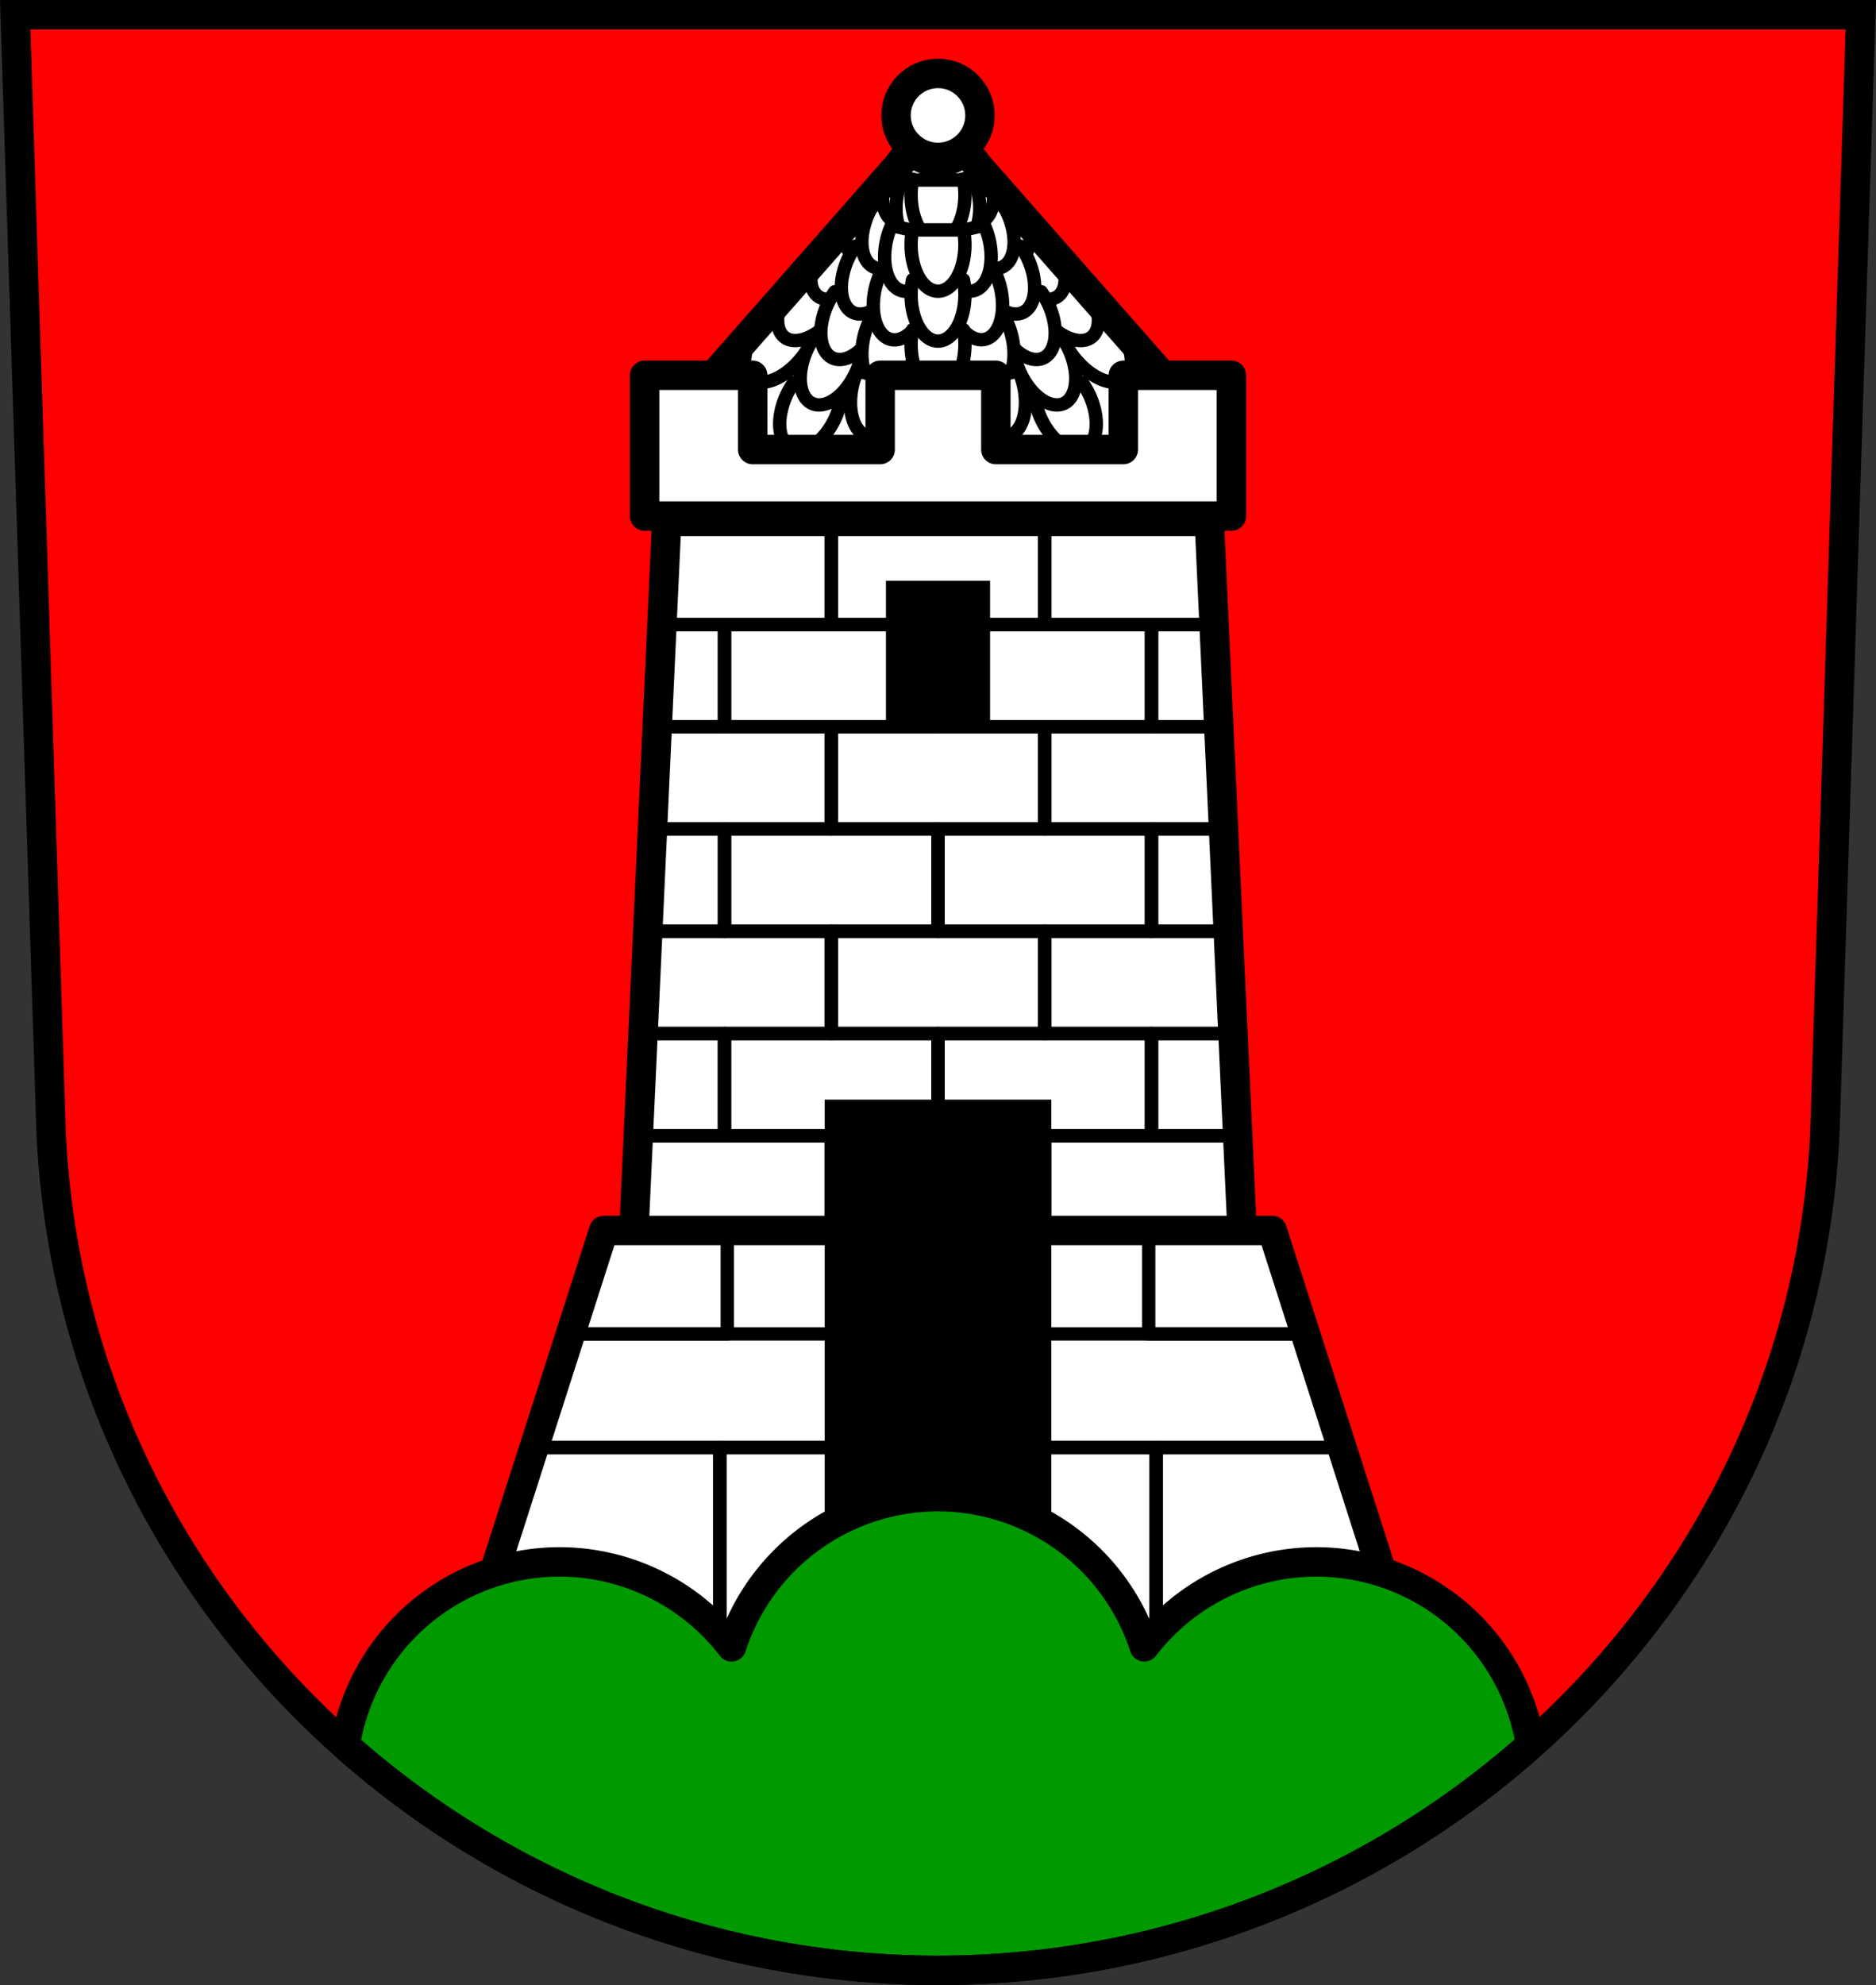
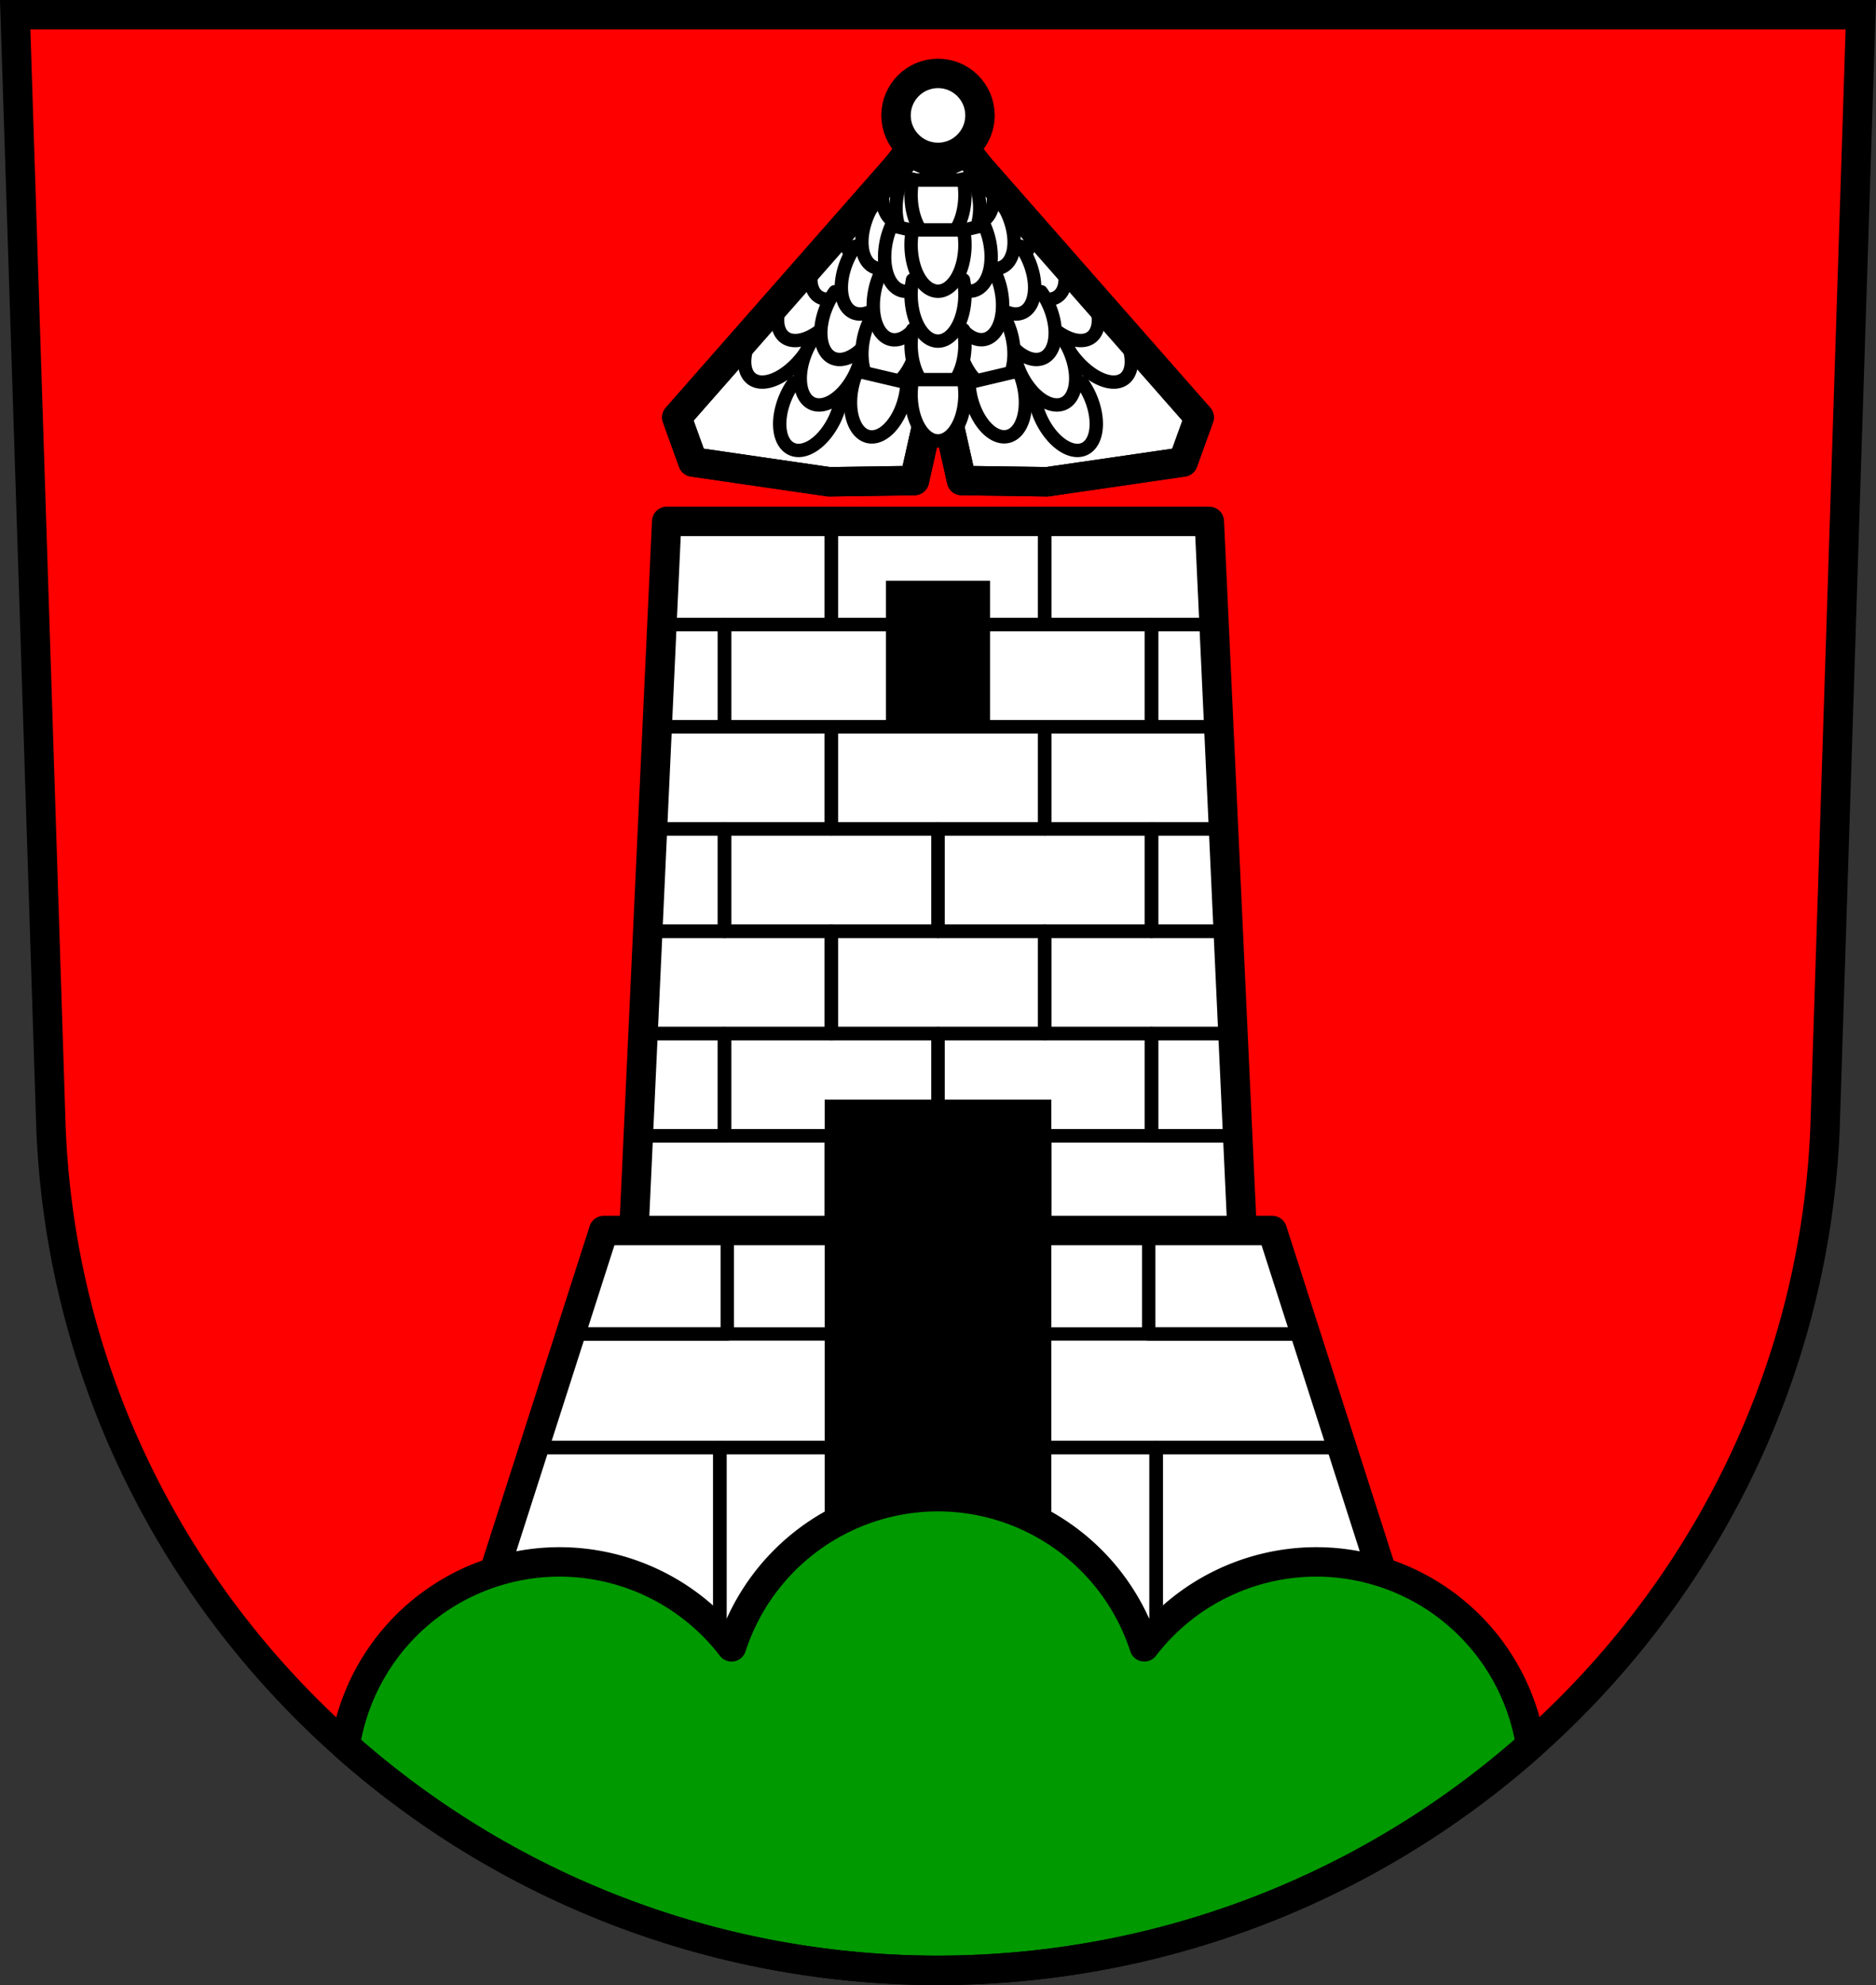
<svg xmlns="http://www.w3.org/2000/svg" xmlns:xlink="http://www.w3.org/1999/xlink" width="701.33" height="741.77" viewBox="0 0 701.334 741.769">
  <rect x="0" y="0" width="701.334" height="741.769" fill="#333333" stroke="none" />
  <defs>
    <path id="0" d="m-349.246 110.719a10.068 17.337 0 0 0 -.541 5.561 10.068 17.337 0 0 0 10.066 17.338 10.068 17.337 0 0 0 10.068 -17.338 10.068 17.337 0 0 0 -.545 -5.561h-19.05z" stroke-linejoin="round" stroke="#000" fill="#fff" stroke-linecap="round" />
    <path id="1" d="m-349.246 148.009a10.068 17.337 0 0 0 -.541 5.561 10.068 17.337 0 0 0 10.066 17.338 10.068 17.337 0 0 0 10.068 -17.338 10.068 17.337 0 0 0 -.545 -5.561h-19.05z" stroke-linejoin="round" stroke="#000" fill="#fff" stroke-linecap="round" />
    <path id="2" d="m-349.246 185.3a10.068 17.337 0 0 0 -.541 5.561 10.068 17.337 0 0 0 10.066 17.338 10.068 17.337 0 0 0 10.068 -17.338 10.068 17.337 0 0 0 -.545 -5.561h-19.05z" stroke-linejoin="round" stroke="#000" fill="#fff" stroke-linecap="round" />
    <path id="3" d="m-349.246 166.654a10.068 17.337 0 0 0 -.541 5.561 10.068 17.337 0 0 0 10.066 17.338 10.068 17.337 0 0 0 10.068 -17.338 10.068 17.337 0 0 0 -.545 -5.561h-19.05z" stroke-linejoin="round" stroke-linecap="round" />
  </defs>
  <g transform="translate(-24.589-53.48)">
    <g fill-rule="evenodd">
      <path d="m30.27 58.978l13.398 416.62c7.415 175.25 153.92 314.05 331.59 314.14 177.51-.215 324.07-139.06 331.59-314.14l13.398-416.62h-344.98z" fill="#f00" />
      <g fill="#fff" stroke="#000" stroke-linejoin="round" stroke-width="11">
        <path d="m273.83 248.32l-14.393 311.41 115.82-46.45 115.82 46.45-14.393-311.41h-101.43-101.43z" />
        <path d="m375.26 98.42l-97.64 111.03 6.01 16.654 50.887 7.4 31.918-.461 8.818-39.32 8.818 39.32 31.918.461 50.887-7.4 6.01-16.654-97.64-111.03z" />
      </g>
    </g>
    <g stroke="#000">
      <g stroke-linecap="round">
        <path d="m356.29 270.97h37.933v54.12h-37.933z" />
        <g stroke-linejoin="round" stroke-width="5">
          <g fill="none">
            <path d="m335.35 401.46h79.81v38.21h-79.81z" />
            <path d="m295.44 246.32v2.307h79.82v-2.307h-79.82zm119.72 2.307v38.21h63.39l-1.766-38.21h-61.63zm0 76.42v38.21h66.924l-1.766-38.21h-65.16zm0 76.42v38.21h70.46l-1.766-38.21h-68.69zm0 76.42v38.21h73.988l-1.768-38.21h-72.22z" />
            <path d="m375.26 246.32v2.307h79.81v-2.307h-79.81zm-101.53 2.307l-1.766 38.21h63.39v-38.21h-61.62zm-3.531 76.42l-1.766 38.21h66.922v-38.21h-65.16zm-3.531 76.42l-1.766 38.21h70.45v-38.21h-68.69zm-3.531 76.42l-1.768 38.21h73.986v-38.21h-72.22z" />
            <path d="m295.44 363.25h79.81v38.21h-79.81z" />
            <path d="m273.83 246.32l-.107 2.307h21.717v-2.307h-21.609zm181.24 0v2.307h21.719l-.107-2.307h-21.611zm-183.11 40.516l-1.766 38.21h25.25v-38.21h-23.482zm183.11 0v38.21h25.25l-1.766-38.21h-23.484zm-186.64 76.42l-1.766 38.21h28.779v-38.21h-27.01zm186.64 0v38.21h28.781l-1.766-38.21h-27.02zm-190.18 76.42l-1.766 38.21h32.31v-38.21h-30.545zm190.18 0v38.21h32.31l-1.766-38.21h-30.547z" />
            <path d="m375.26 363.25h79.82v38.21h-79.82z" />
            <path d="m335.35 477.88h79.81v38.21h-79.81z" />
            <path d="m295.44 439.67h79.81v38.21h-79.81z" />
            <path d="m375.26 439.67h79.82v38.21h-79.82z" />
            <path d="m335.35 248.62h79.81v38.21h-79.81z" />
            <path d="m335.35 325.04h79.81v38.21h-79.81z" />
            <path d="m295.44 286.83h79.81v38.21h-79.81z" />
            <path d="m375.26 286.83h79.82v38.21h-79.82z" />
          </g>
          <g fill="#fff">
            <path d="m313.155 169.34a10.152 18.462 37.108 0 0 -4.08 4.286 10.152 18.462 37.108 0 0 -3.771 21.159 10.152 18.462 37.108 0 0 19.106 -7.803 10.152 18.462 37.108 0 0 3.253 -5.006l-14.508-12.636z" />
            <path d="m325.474 153.818a10.152 18.462 37.108 0 0 -4.08 4.286 10.152 18.462 37.108 0 0 -3.771 21.159 10.152 18.462 37.108 0 0 19.106 -7.803 10.152 18.462 37.108 0 0 3.253 -5.006l-14.508-12.636z" />
            <path d="m337.904 138.444a10.152 18.462 37.108 0 0 -4.08 4.286 10.152 18.462 37.108 0 0 -3.771 21.159 10.152 18.462 37.108 0 0 19.106 -7.803 10.152 18.462 37.108 0 0 3.253 -5.006l-14.508-12.636z" />
            <path d="m350.988 123.397a10.152 18.462 37.108 0 0 -4.08 4.286 10.152 18.462 37.108 0 0 -3.771 21.159 10.152 18.462 37.108 0 0 19.106 -7.803 10.152 18.462 37.108 0 0 3.253 -5.006l-14.508-12.636z" />
            <path d="m363.419 107.369a10.152 18.462 37.108 0 0 -4.082 4.285 10.152 18.462 37.108 0 0 -3.771 21.16 10.152 18.462 37.108 0 0 19.107 -7.803 10.152 18.462 37.108 0 0 .584 -.787 18.462 10.152 52.892 0 1 -2.668 -4.219l2.668-2.324-11.838-10.313z" />
            <path d="m437.359 169.34a18.462 10.152 52.892 0 1 4.08 4.286 18.462 10.152 52.892 0 1 3.771 21.159 18.462 10.152 52.892 0 1 -19.106 -7.803 18.462 10.152 52.892 0 1 -3.253 -5.006l14.508-12.636z" />
            <path d="m425.041 153.818a18.462 10.152 52.892 0 1 4.08 4.286 18.462 10.152 52.892 0 1 3.771 21.159 18.462 10.152 52.892 0 1 -19.106 -7.803 18.462 10.152 52.892 0 1 -3.253 -5.006l14.508-12.636z" />
            <path d="m412.611 138.444a18.462 10.152 52.892 0 1 4.08 4.286 18.462 10.152 52.892 0 1 3.771 21.159 18.462 10.152 52.892 0 1 -19.106 -7.803 18.462 10.152 52.892 0 1 -3.253 -5.006l14.508-12.636z" />
            <path d="m399.526 123.397a18.462 10.152 52.892 0 1 4.08 4.286 18.462 10.152 52.892 0 1 3.771 21.159 18.462 10.152 52.892 0 1 -19.106 -7.803 18.462 10.152 52.892 0 1 -3.253 -5.006l14.508-12.636z" />
            <path d="m387.1 107.37l-11.838 10.313 2.668 2.324a10.152 18.462 37.108 0 1 -2.668 4.219 18.462 10.152 52.892 0 0 .584 .787 18.462 10.152 52.892 0 0 19.107 7.803 18.462 10.152 52.892 0 0 -3.771 -21.16 18.462 10.152 52.892 0 0 -4.082 -4.285z" />
            <path d="m373.435 119.363a17.337 10.068 65.676 0 0 1.797 5.29 17.337 10.068 65.676 0 0 16.314 11.653 17.337 10.068 65.676 0 0 2.033 -19.946 17.337 10.068 65.676 0 0 -2.787 -4.843l-17.358 7.846z" />
            <g transform="translate(0-2)">
              <path d="m411.835 206.314a17.337 10.068 65.676 0 0 1.797 5.29 17.337 10.068 65.676 0 0 16.314 11.653 17.337 10.068 65.676 0 0 2.033 -19.946 17.337 10.068 65.676 0 0 -2.787 -4.842l-17.358 7.846z" />
              <path d="m404.155 189.324a17.337 10.068 65.676 0 0 1.797 5.29 17.337 10.068 65.676 0 0 16.314 11.653 17.337 10.068 65.676 0 0 2.033 -19.946 17.337 10.068 65.676 0 0 -2.787 -4.842l-17.358 7.846z" />
            </g>
            <path d="m396.475 170.334a17.337 10.068 65.676 0 0 1.797 5.29 17.337 10.068 65.676 0 0 16.314 11.653 17.337 10.068 65.676 0 0 2.033 -19.946 17.337 10.068 65.676 0 0 -2.787 -4.843l-17.358 7.846z" />
            <path d="m388.795 153.344a17.337 10.068 65.676 0 0 1.797 5.29 17.337 10.068 65.676 0 0 16.314 11.653 17.337 10.068 65.676 0 0 2.033 -19.946 17.337 10.068 65.676 0 0 -2.787 -4.843l-17.358 7.846z" />
            <path d="m381.115 136.353a17.337 10.068 65.676 0 0 1.797 5.29 17.337 10.068 65.676 0 0 16.314 11.653 17.337 10.068 65.676 0 0 2.033 -19.946 17.337 10.068 65.676 0 0 -2.787 -4.843l-17.358 7.846z" />
            <path d="m377.077 119.363a10.068 17.337 24.324 0 1 -1.797 5.29 10.068 17.337 24.324 0 1 -16.314 11.653 10.068 17.337 24.324 0 1 -2.033 -19.946 10.068 17.337 24.324 0 1 2.787 -4.843l17.358 7.846z" />
            <g transform="translate(0-2)">
              <path d="m338.678 206.314a10.068 17.337 24.324 0 1 -1.797 5.29 10.068 17.337 24.324 0 1 -16.314 11.653 10.068 17.337 24.324 0 1 -2.033 -19.946 10.068 17.337 24.324 0 1 2.787 -4.842l17.358 7.846z" />
              <path d="m346.358 189.324a10.068 17.337 24.324 0 1 -1.797 5.29 10.068 17.337 24.324 0 1 -16.314 11.653 10.068 17.337 24.324 0 1 -2.033 -19.946 10.068 17.337 24.324 0 1 2.787 -4.842l17.358 7.846z" />
            </g>
            <path d="m354.038 170.334a10.068 17.337 24.324 0 1 -1.797 5.29 10.068 17.337 24.324 0 1 -16.314 11.653 10.068 17.337 24.324 0 1 -2.033 -19.946 10.068 17.337 24.324 0 1 2.787 -4.843l17.358 7.846z" />
            <path d="m361.718 153.344a10.068 17.337 24.324 0 1 -1.797 5.29 10.068 17.337 24.324 0 1 -16.314 11.653 10.068 17.337 24.324 0 1 -2.033 -19.946 10.068 17.337 24.324 0 1 2.787 -4.843l17.358 7.846z" />
            <path d="m369.397 136.353a10.068 17.337 24.324 0 1 -1.797 5.29 10.068 17.337 24.324 0 1 -16.314 11.653 10.068 17.337 24.324 0 1 -2.033 -19.946 10.068 17.337 24.324 0 1 2.787 -4.843l17.358 7.846z" />
            <path d="m377.077 119.363a10.068 17.337 24.324 0 1 -1.797 5.29 10.068 17.337 24.324 0 1 -16.314 11.653 10.068 17.337 24.324 0 1 -2.033 -19.946 10.068 17.337 24.324 0 1 2.787 -4.843l17.358 7.846z" />
            <path d="m373.435 119.363a17.337 10.068 65.676 0 0 1.797 5.29 17.337 10.068 65.676 0 0 16.314 11.653 17.337 10.068 65.676 0 0 2.033 -19.946 17.337 10.068 65.676 0 0 -2.787 -4.843l-17.358 7.846z" />
          </g>
        </g>
      </g>
      <g stroke-linejoin="round" stroke-width="11">
        <path d="m375.26 98.42l-97.64 111.03 6.01 16.654 50.887 7.4 31.918-.461 8.818-39.32 8.818 39.32 31.918.461 50.887-7.4 6.01-16.654-97.64-111.03z" fill="none" fill-rule="evenodd" />
        <circle cx="375.26" cy="96.6" r="15.69" fill="#fff" stroke-linecap="round" />
      </g>
      <g transform="matrix(-.973.229.229.973 23.12 91.76)" fill="#fff" stroke-width="5">
        <g transform="matrix(-.895.445.445.895-685.59 161.12)">
          <use xlink:href="#0" />
          <use xlink:href="#3" />
          <use xlink:href="#1" />
          <use xlink:href="#4" />
          <use xlink:href="#2" />
        </g>
        <g>
          <use xlink:href="#0" />
          <use xlink:href="#3" />
          <use xlink:href="#1" />
          <path d="m-349.246 129.364a10.068 17.337 0 0 0 -.541 5.561 10.068 17.337 0 0 0 10.066 17.338 10.068 17.337 0 0 0 10.068 -17.338 10.068 17.337 0 0 0 -.545 -5.561h-19.05z" stroke-linejoin="round" stroke-linecap="round" />
          <use xlink:href="#2" />
        </g>
      </g>
      <g stroke-linecap="round">
        <g stroke-linejoin="round">
          <path d="m250.28 513.28l-62.771 195.61h187.75 187.74l-62.771-195.61h-124.97-124.98z" fill="#fff" fill-rule="evenodd" stroke-width="11" />
          <g fill="none" stroke-width="5">
            <g transform="translate(24.589 53.48)">
              <path d="m213.29 498.44l-13.633 42.484h302.01l-13.633-42.484h-274.75z" />
              <path d="m199.66 540.92l-32.539 101.4h102v-101.4h-69.46zm232.55 0v101.4h102l-32.539-101.4h-69.46z" />
            </g>
            <path d="m293.71 594.4h102.06v101.4h-102.06z" />
            <path d="m354.74 594.4h102.06v101.4h-102.06z" />
          </g>
        </g>
        <path fill="#000" stroke-width="1" d="m333.39 464.86h83.74v168.14h-83.74z" />
        <path d="M350.666 559.256A81.202 81.202 0 0 0 273.49 615.369 81.202 81.202 0 0 0 209.217 583.629 81.202 81.202 0 0 0 129.053 652.207C187.95 704.47 265.74 736.22 350.67 736.27 435.53 736.17 513.31 704.36 572.21 652.08A81.202 81.202 0 0 0 492.119 583.629 81.202 81.202 0 0 0 427.789 615.363 81.202 81.202 0 0 0 350.666 559.256z" transform="translate(24.589 53.48)" fill="#090" stroke-linejoin="round" stroke-width="11" />
      </g>
      <g fill="none">
        <path d="m30.27 58.978l13.398 416.62c7.415 175.25 153.92 314.05 331.59 314.14 177.51-.215 324.07-139.06 331.59-314.14l13.398-416.62h-344.98z" fill-rule="evenodd" stroke-width="11" />
-         <path d="m225.69 459.8l-12.4 38.641h58.61v-38.641h-46.21zm203.74 0v38.641h58.61l-12.4-38.641h-46.21z" transform="translate(24.589 53.48)" stroke-linejoin="round" stroke-linecap="round" stroke-width="5" />
+         <path d="m225.69 459.8l-12.4 38.641h58.61v-38.641h-46.21zm203.74 0v38.641h58.61l-12.4-38.641h-46.21" transform="translate(24.589 53.48)" stroke-linejoin="round" stroke-linecap="round" stroke-width="5" />
      </g>
      <g transform="translate(714.98 10.03)" fill="#fff" stroke-width="5">
        <use xlink:href="#0" />
        <use xlink:href="#3" />
        <use xlink:href="#1" />
        <path d="m-349.246 129.364a10.068 17.337 0 0 0 -.541 5.561 10.068 17.337 0 0 0 10.066 17.338 10.068 17.337 0 0 0 10.068 -17.338 10.068 17.337 0 0 0 -.545 -5.561h-19.05z" fill="#fff" stroke="#000" stroke-linejoin="round" stroke-linecap="round" id="4" />
        <use xlink:href="#2" />
      </g>
-       <path d="m265.58 193.71v52.605h219.36v-52.605h-40.41v27.756h-47.648v-27.756h-43.25v27.756h-47.648v-27.756h-40.41z" fill="#fff" stroke-linejoin="round" stroke-linecap="round" stroke-width="11" />
    </g>
  </g>
</svg>